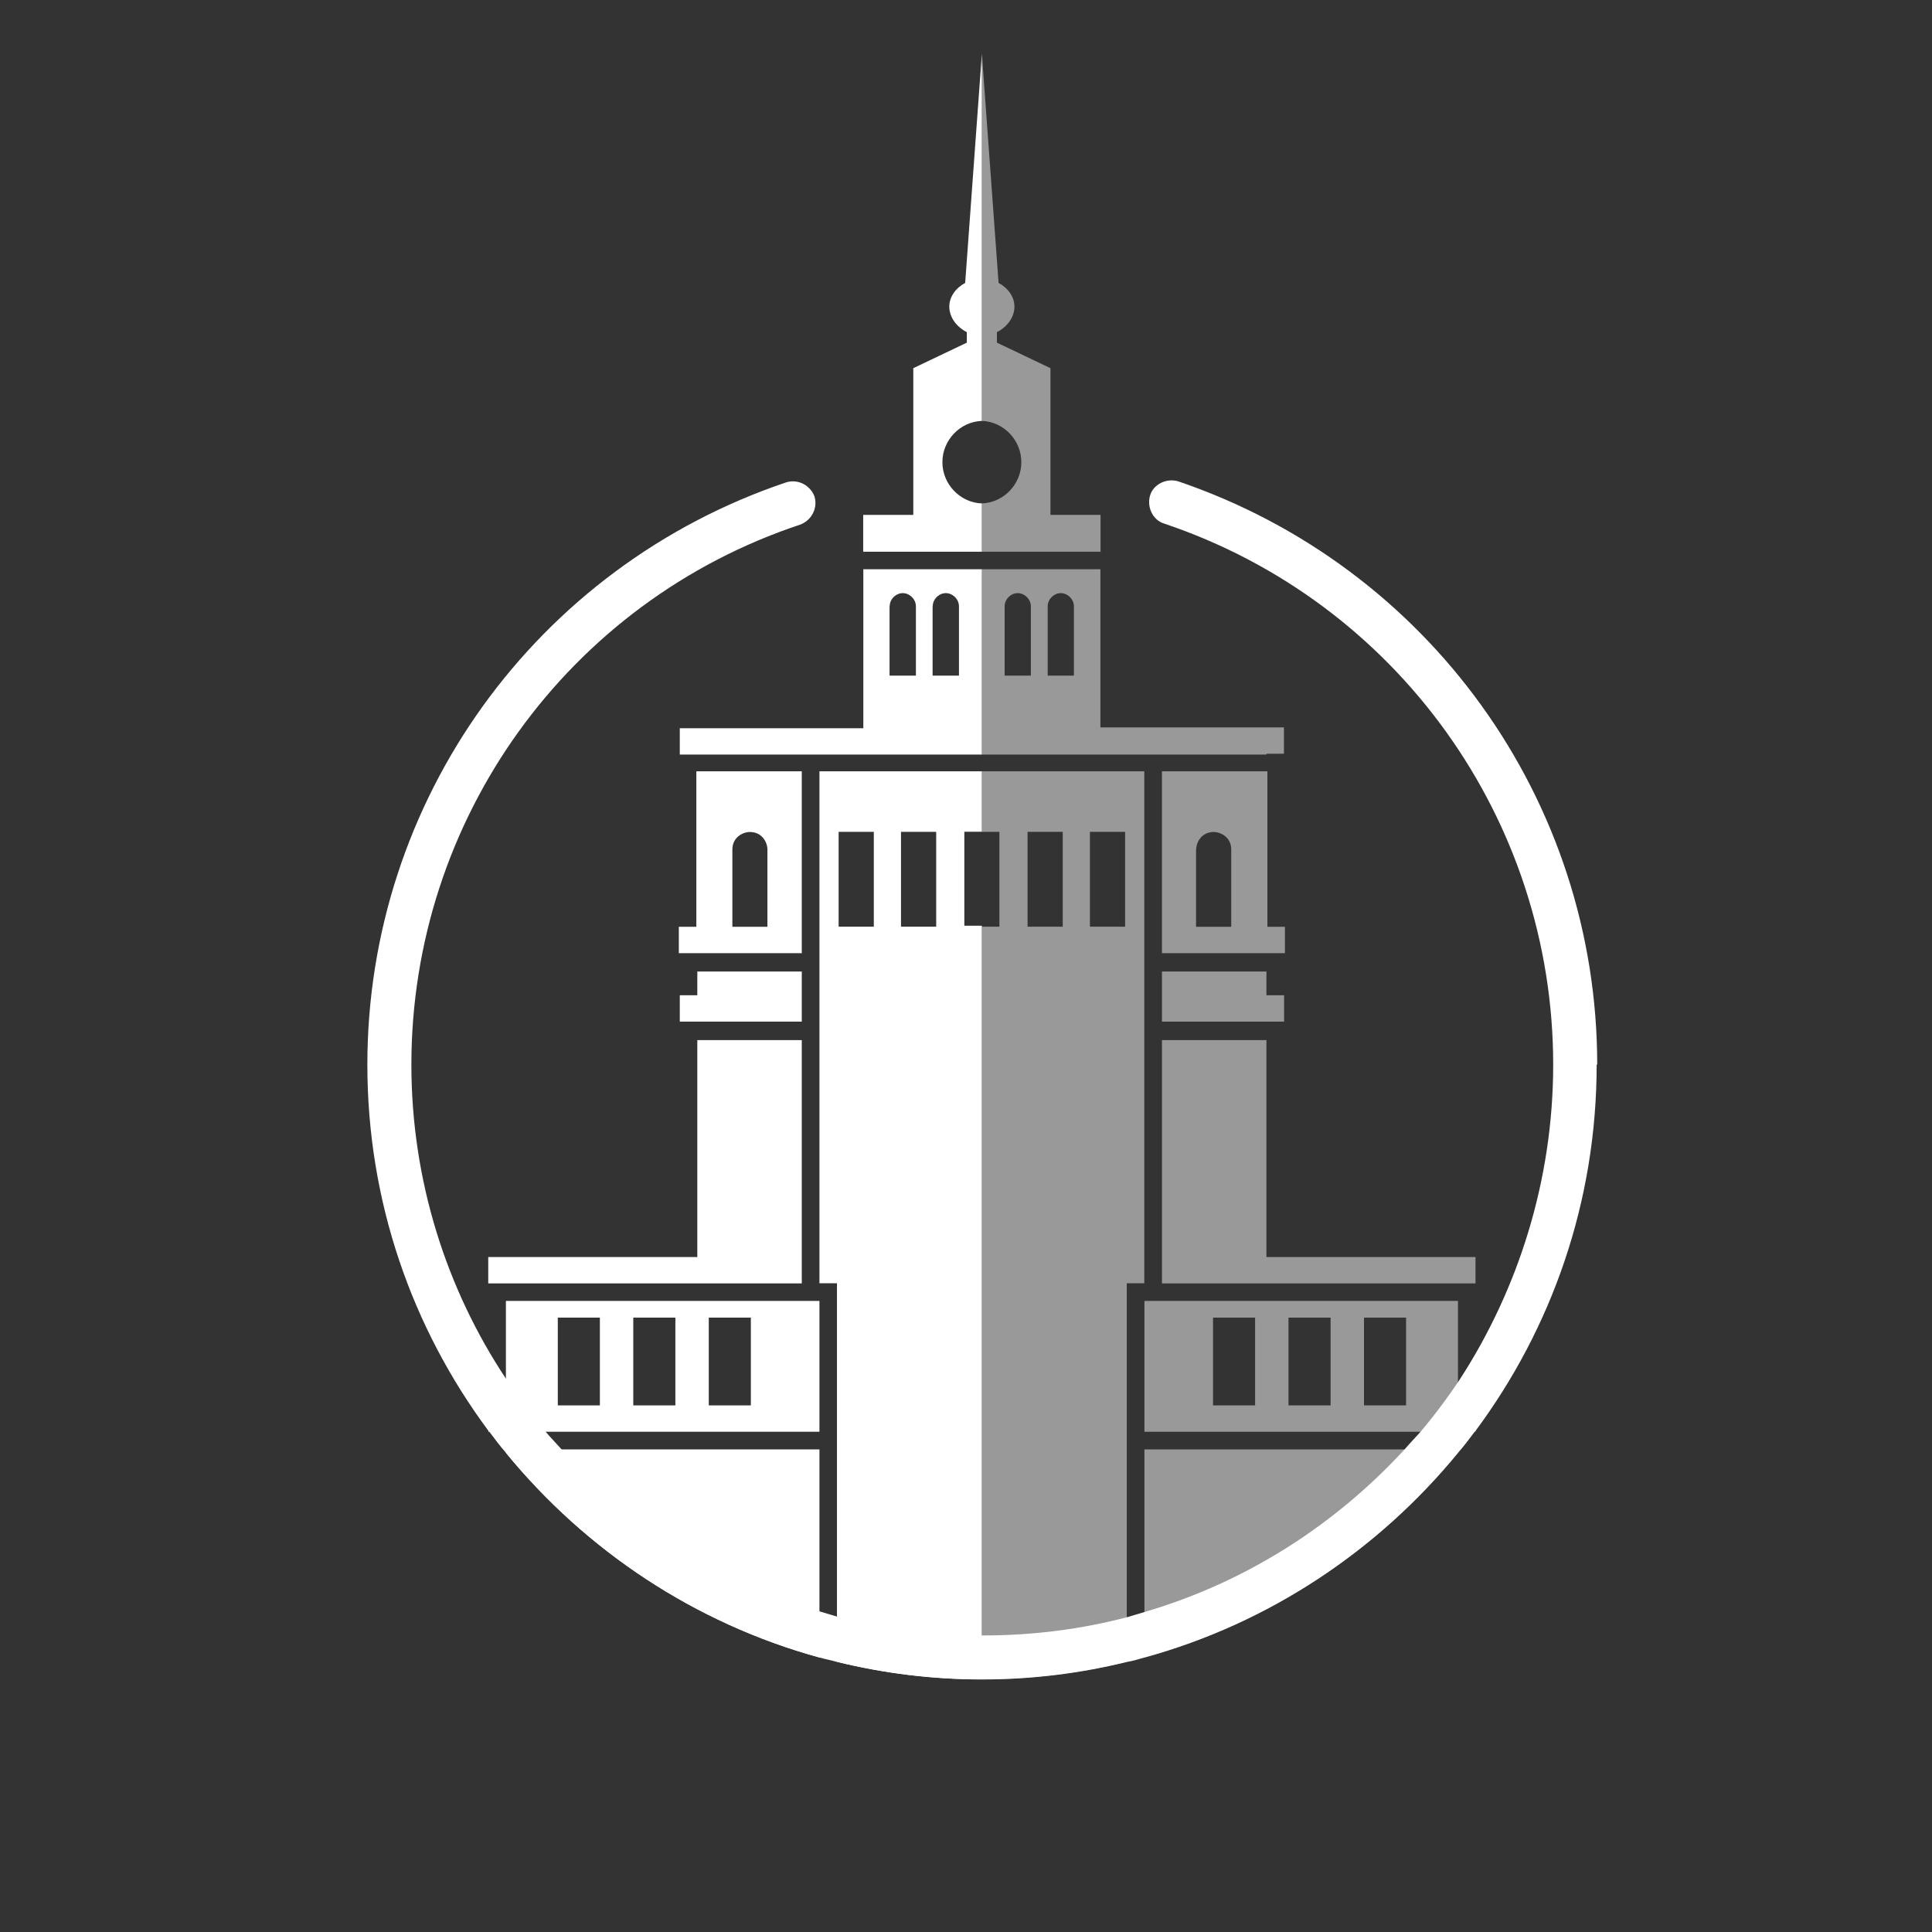
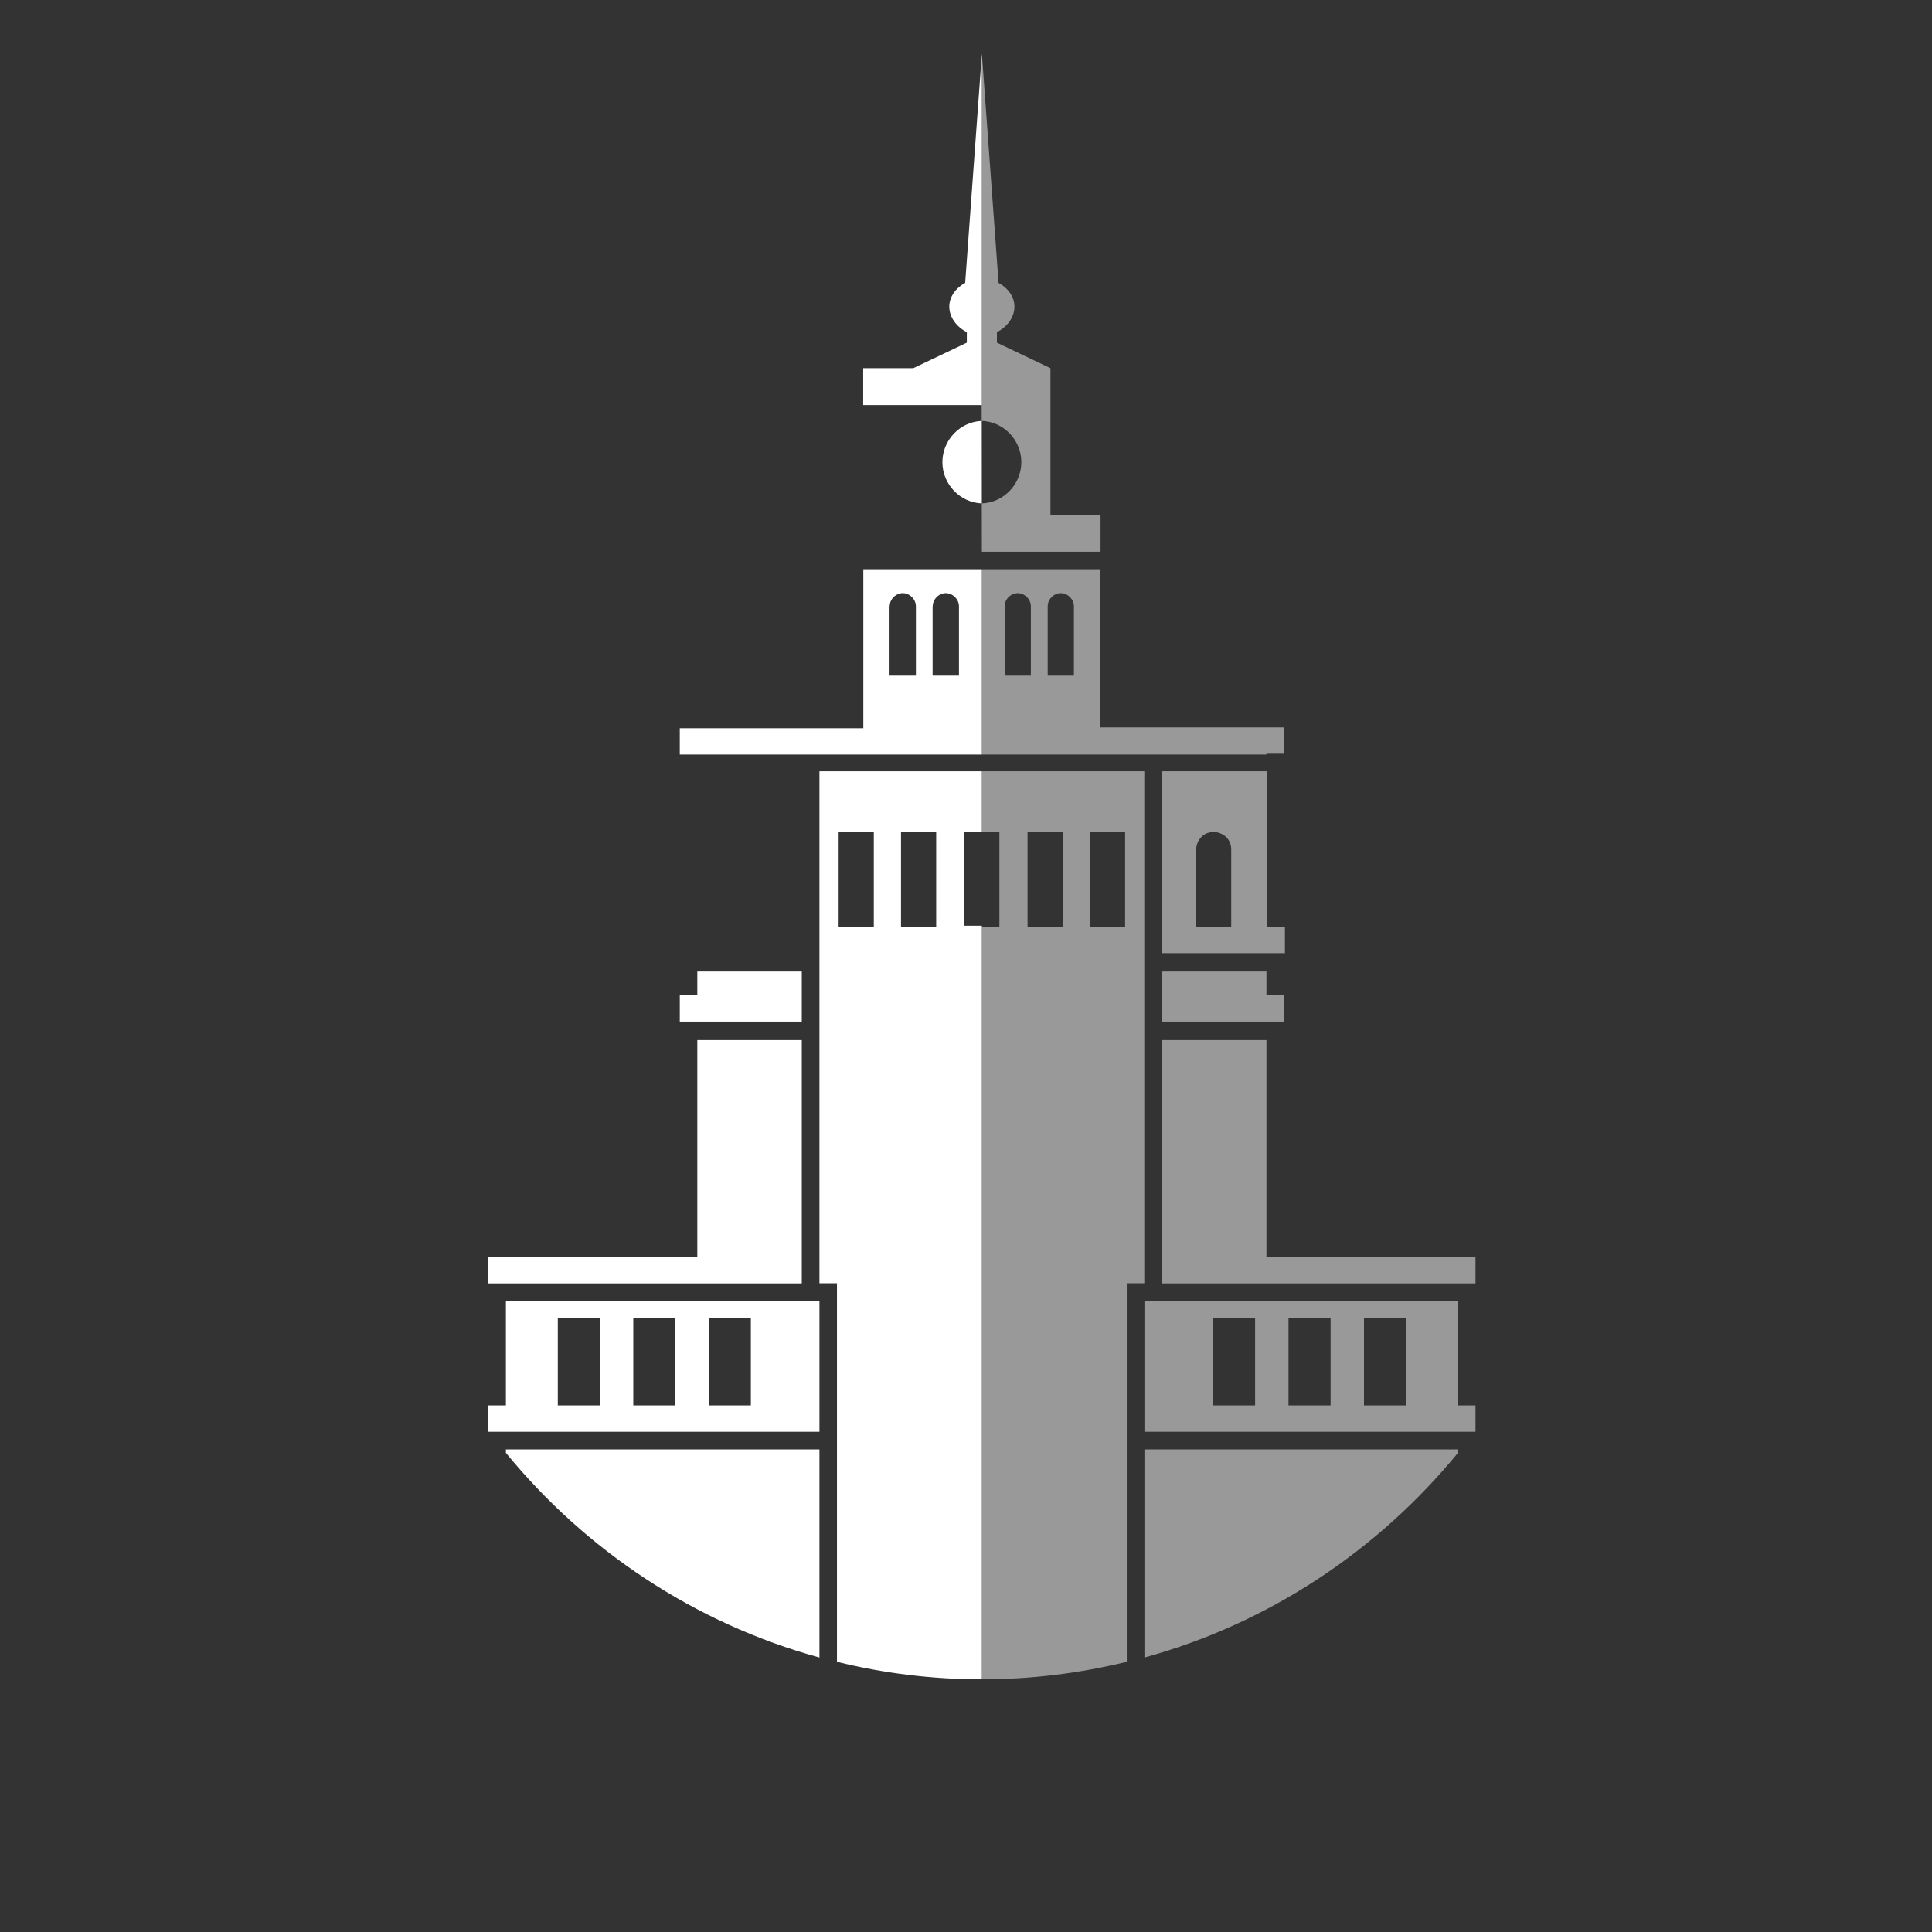
<svg xmlns="http://www.w3.org/2000/svg" id="Layer_1" viewBox="0 0 140 140">
  <rect x="0" y="0" width="140" height="140" fill="#333333" stroke="none" />
  <defs>
    <style>.cls-1{fill:#fff;}.cls-2{opacity:.5;}</style>
  </defs>
  <g>
    <g>
      <path class="cls-1" d="M36.66,101.84h-1.27v1.91h23.99v-9.48h-22.72v7.57Zm14.7-6.36h3.05v6.36h-3.05v-6.36Zm-5.47,0h3.05v6.36h-3.05v-6.36Zm-2.42,0v6.36h-3.05v-6.36h3.05Z" />
      <polygon class="cls-1" points="58.1 74.03 58.1 70.4 50.53 70.4 50.53 72.12 49.26 72.12 49.26 74.03 50.53 74.03 58.1 74.03" />
      <path class="cls-1" d="M71.15,54.62v-13.37h-8.59v11.52h-13.3v1.91h21.89v-.06Zm-3.56-10.69h0c0-.51,.45-.95,.95-.95s.95,.45,.95,.95h0v5.03h-1.91v-5.03Zm-3.12,0h0c0-.51,.45-.95,.95-.95s.95,.45,.95,.95h0v5.03h-1.91v-5.03Z" />
-       <path class="cls-1" d="M58.1,55.89h-7.64v11.27h-1.27v1.91h8.91v-13.17Zm-2.48,11.27h-2.55v-5.6c0-.89,.76-1.27,1.27-1.27,.89,0,1.27,.76,1.27,1.27v5.6Z" />
-       <path class="cls-1" d="M71.15,39.98v-3.5c-1.59-.06-2.86-1.4-2.86-2.99s1.27-2.93,2.86-2.99V3.89l-1.21,16.61c-.7,.38-1.15,1.02-1.15,1.72,0,.76,.51,1.46,1.27,1.85v.76l-3.88,1.85h0v10.63h-3.63v2.67h8.59Z" />
+       <path class="cls-1" d="M71.15,39.98v-3.5c-1.59-.06-2.86-1.4-2.86-2.99s1.27-2.93,2.86-2.99V3.89l-1.21,16.61c-.7,.38-1.15,1.02-1.15,1.72,0,.76,.51,1.46,1.27,1.85v.76l-3.88,1.85h0h-3.63v2.67h8.59Z" />
      <path class="cls-1" d="M71.15,60.28v-4.39h-11.77v37.1h1.27v27.43c3.37,.83,6.87,1.27,10.5,1.27v-54.61h-1.27v-6.81h1.27Zm-5.86,0h2.55v6.87h-2.55v-6.87Zm-4.52,0h2.55v6.87h-2.55v-6.87Z" />
      <path class="cls-1" d="M59.38,105.03v15.08c-9.04-2.48-16.93-7.76-22.72-14.83v-.25h22.72Z" />
      <polygon class="cls-1" points="58.1 93 58.1 75.37 50.53 75.37 50.53 91.09 35.38 91.09 35.38 93 36.66 93 58.1 93" />
    </g>
    <g class="cls-2">
      <path class="cls-1" d="M105.65,94.27h-22.72v9.48h23.99v-1.91h-1.27v-7.57Zm-14.7,7.57h-3.05v-6.36h3.05v6.36Zm5.47,0h-3.05v-6.36h3.05v6.36Zm5.47-6.36v6.36h-3.05v-6.36h3.05Z" />
      <polygon class="cls-1" points="84.2 74.03 84.2 70.4 91.77 70.4 91.77 72.12 93.05 72.12 93.05 74.03 91.77 74.03 84.2 74.03" />
      <path class="cls-1" d="M91.77,54.62h1.27v-1.91h-13.3v-11.46h-8.59v13.43h20.62v-.06Zm-17.06-5.66h-1.91v-5.03h0c0-.51,.45-.95,.95-.95s.95,.45,.95,.95h0v5.03Zm3.12,0h-1.91v-5.03h0c0-.51,.45-.95,.95-.95s.95,.45,.95,.95h0v5.03Z" />
      <path class="cls-1" d="M84.2,69.07h8.91v-1.91h-1.27v-11.27h-7.64v13.17Zm2.48-7.51c0-.51,.38-1.27,1.27-1.27,.51,0,1.27,.38,1.27,1.27v5.6h-2.55v-5.6Z" />
      <path class="cls-1" d="M71.15,39.98v-3.5c1.59-.06,2.86-1.4,2.86-2.99s-1.27-2.93-2.86-2.99V3.89l1.21,16.61c.7,.38,1.15,1.02,1.15,1.72,0,.76-.51,1.46-1.27,1.85v.76l3.88,1.85h0v10.63h3.63v2.67h-8.59Z" />
      <path class="cls-1" d="M71.15,55.89v4.39h1.27v6.87h-1.27v54.54c3.63,0,7.13-.45,10.5-1.27v-27.43h1.27V55.89h-11.77Zm7.83,4.39h2.55v6.87h-2.55v-6.87Zm-4.52,0h2.55v6.87h-2.55v-6.87Z" />
      <path class="cls-1" d="M105.65,105.03v.25c-5.79,7.06-13.68,12.35-22.72,14.83v-15.08h22.72Z" />
      <polygon class="cls-1" points="84.2 93 84.2 75.37 91.77 75.37 91.77 91.09 106.92 91.09 106.92 93 105.65 93 84.2 93" />
    </g>
  </g>
-   <path class="cls-1" d="M115.7,77.15c0,9.93-3.25,19.09-8.78,26.54l-.06,.06c-.38,.51-.76,1.02-1.21,1.53-5.79,7.06-13.68,12.35-22.72,14.83-.45,.13-.83,.25-1.27,.32-3.37,.83-6.87,1.27-10.5,1.27s-7.13-.45-10.5-1.27c-.45-.13-.83-.19-1.27-.32-9.04-2.48-16.93-7.76-22.72-14.83-.45-.51-.83-1.02-1.21-1.53l-.06-.06c-5.54-7.45-8.78-16.61-8.78-26.54,0-19.16,12.22-36.09,30.36-42.2,.83-.25,1.72,.19,2.04,1.02,.25,.83-.19,1.72-1.02,2.04-16.87,5.6-28.19,21.38-28.19,39.14,0,8.4,2.55,16.29,6.87,22.78,.89,1.34,1.85,2.61,2.86,3.82,.38,.45,.76,.83,1.15,1.27,5.03,5.47,11.46,9.61,18.78,11.77,.45,.13,.83,.25,1.27,.38,3.37,.89,6.87,1.34,10.5,1.34s7.13-.45,10.5-1.34c.45-.13,.83-.25,1.27-.38,7.32-2.16,13.75-6.3,18.78-11.77,.38-.45,.76-.83,1.15-1.27,1.02-1.21,1.97-2.48,2.86-3.82,4.2-6.49,6.75-14.38,6.75-22.78,0-17.76-11.33-33.54-28.19-39.21-.83-.25-1.27-1.21-1.02-2.04s1.21-1.27,2.04-1.02c18.14,6.17,30.36,23.1,30.36,42.26Z" />
</svg>